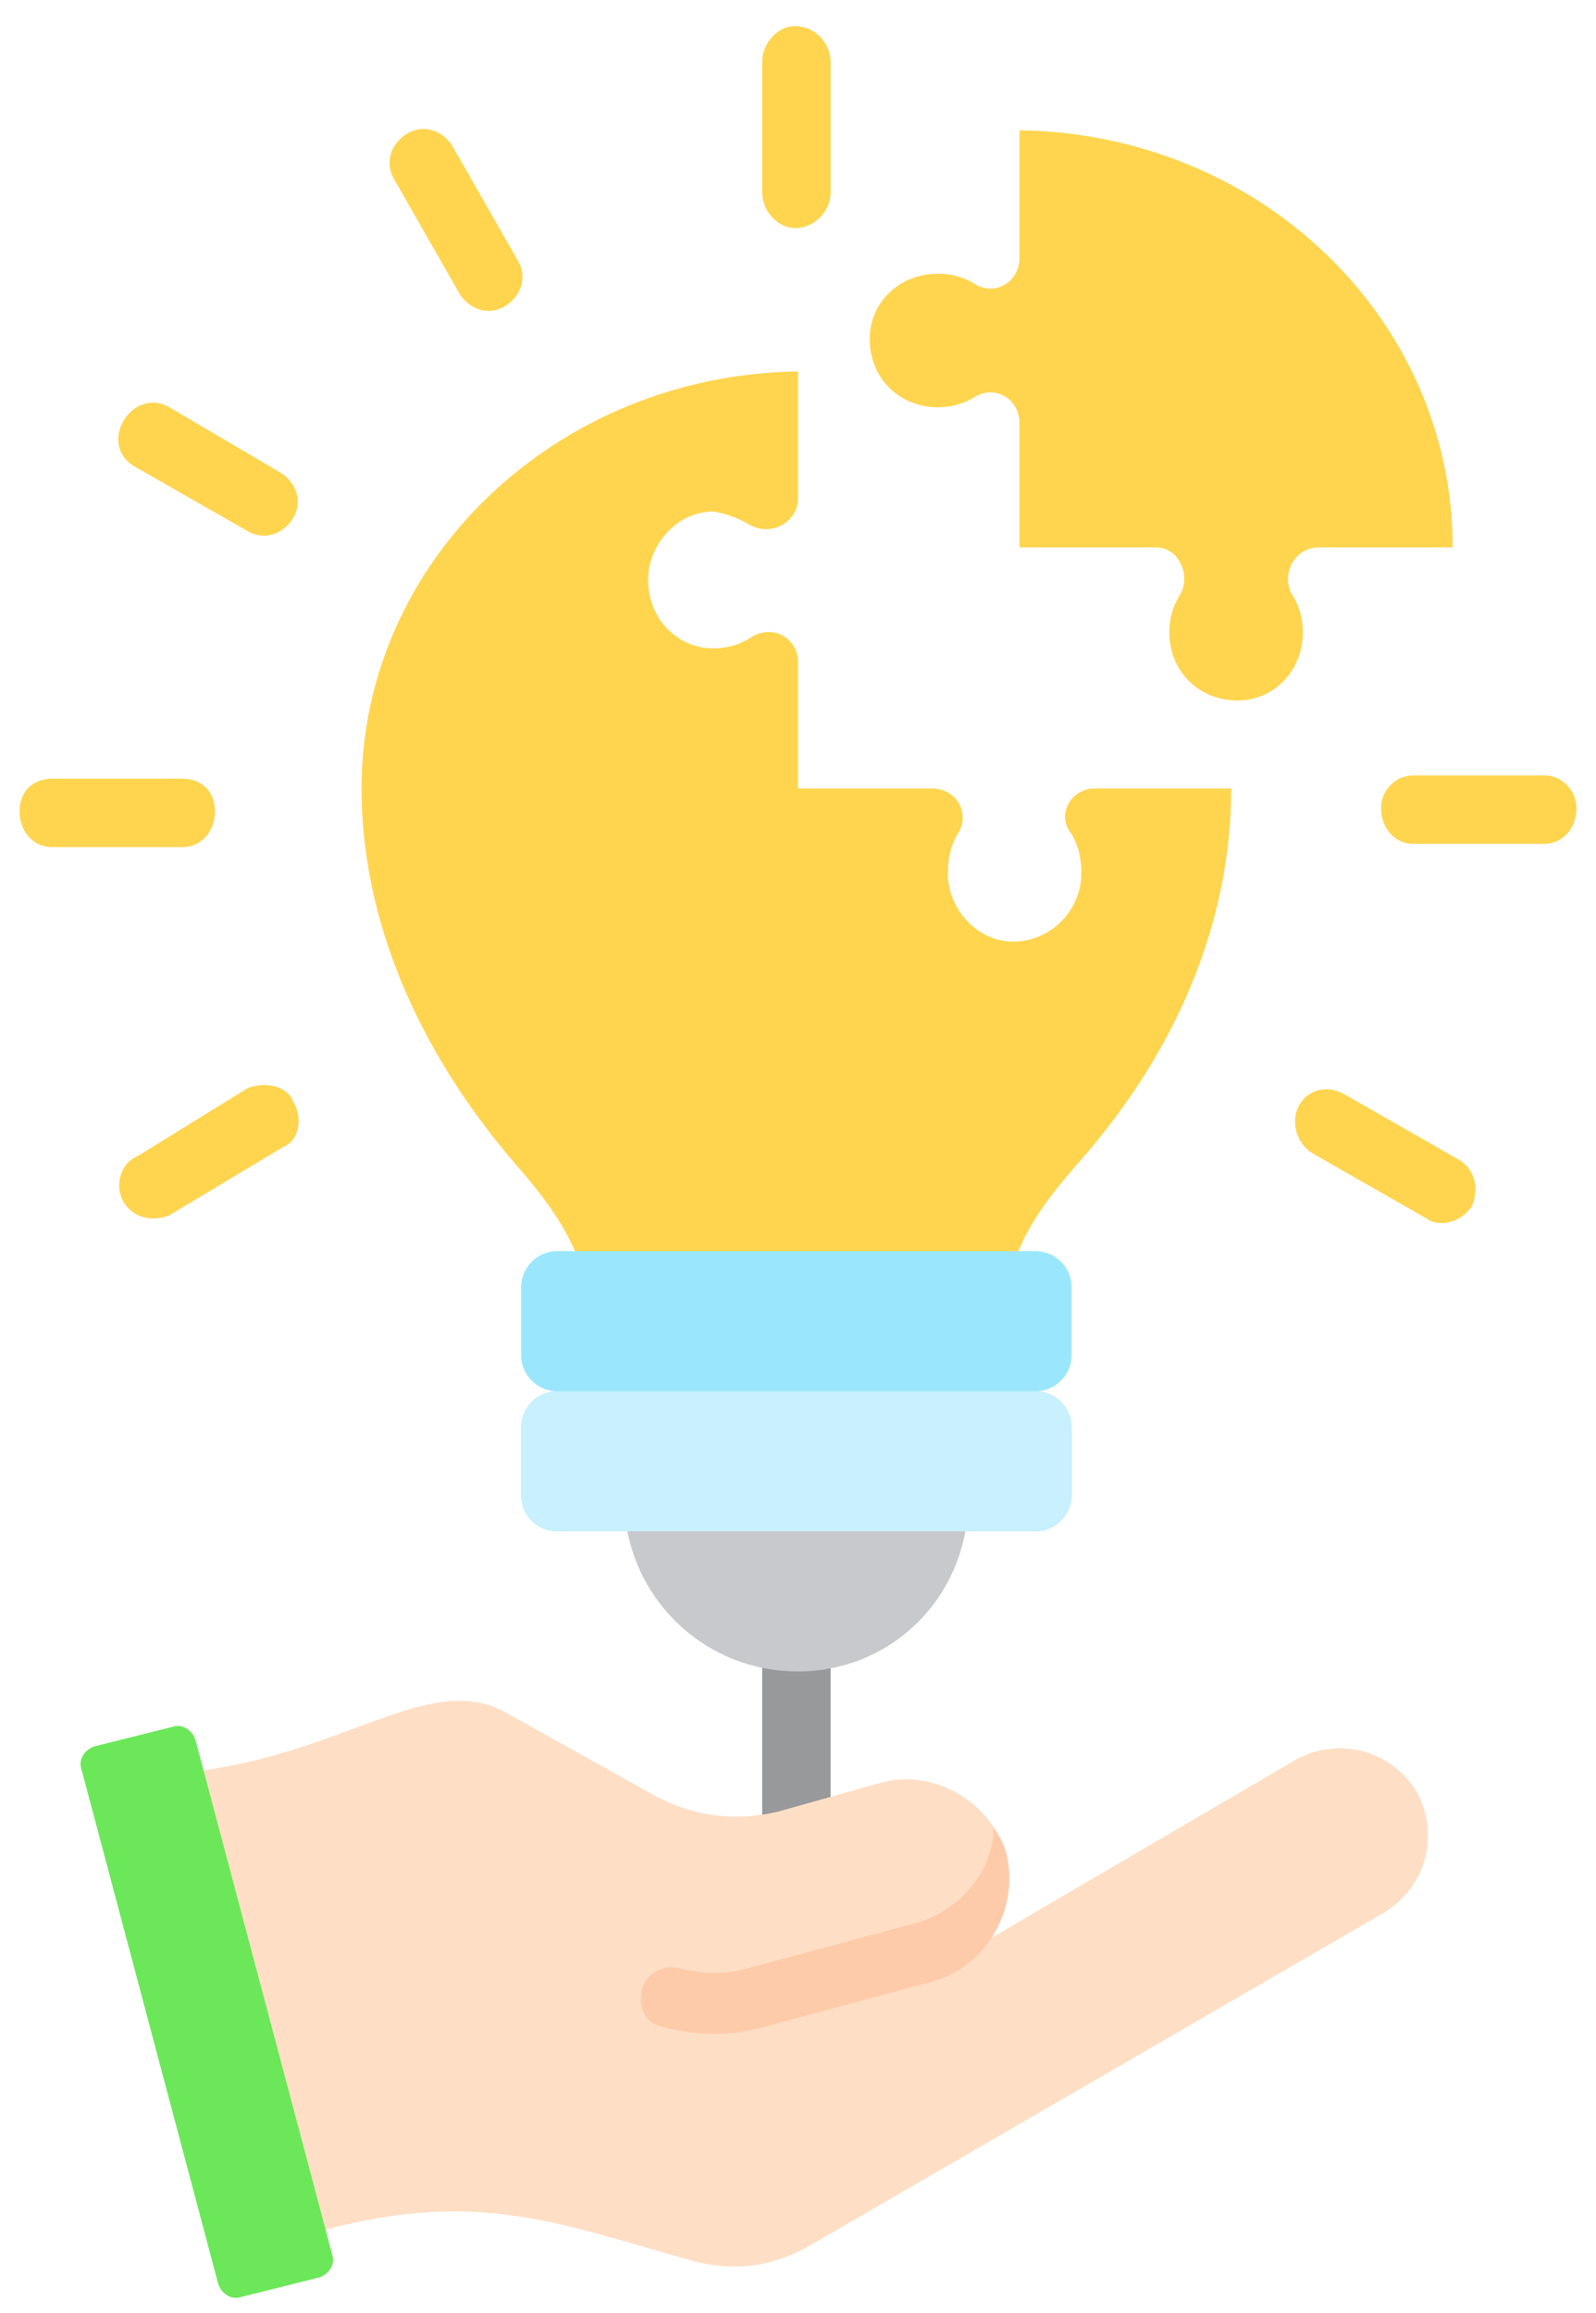
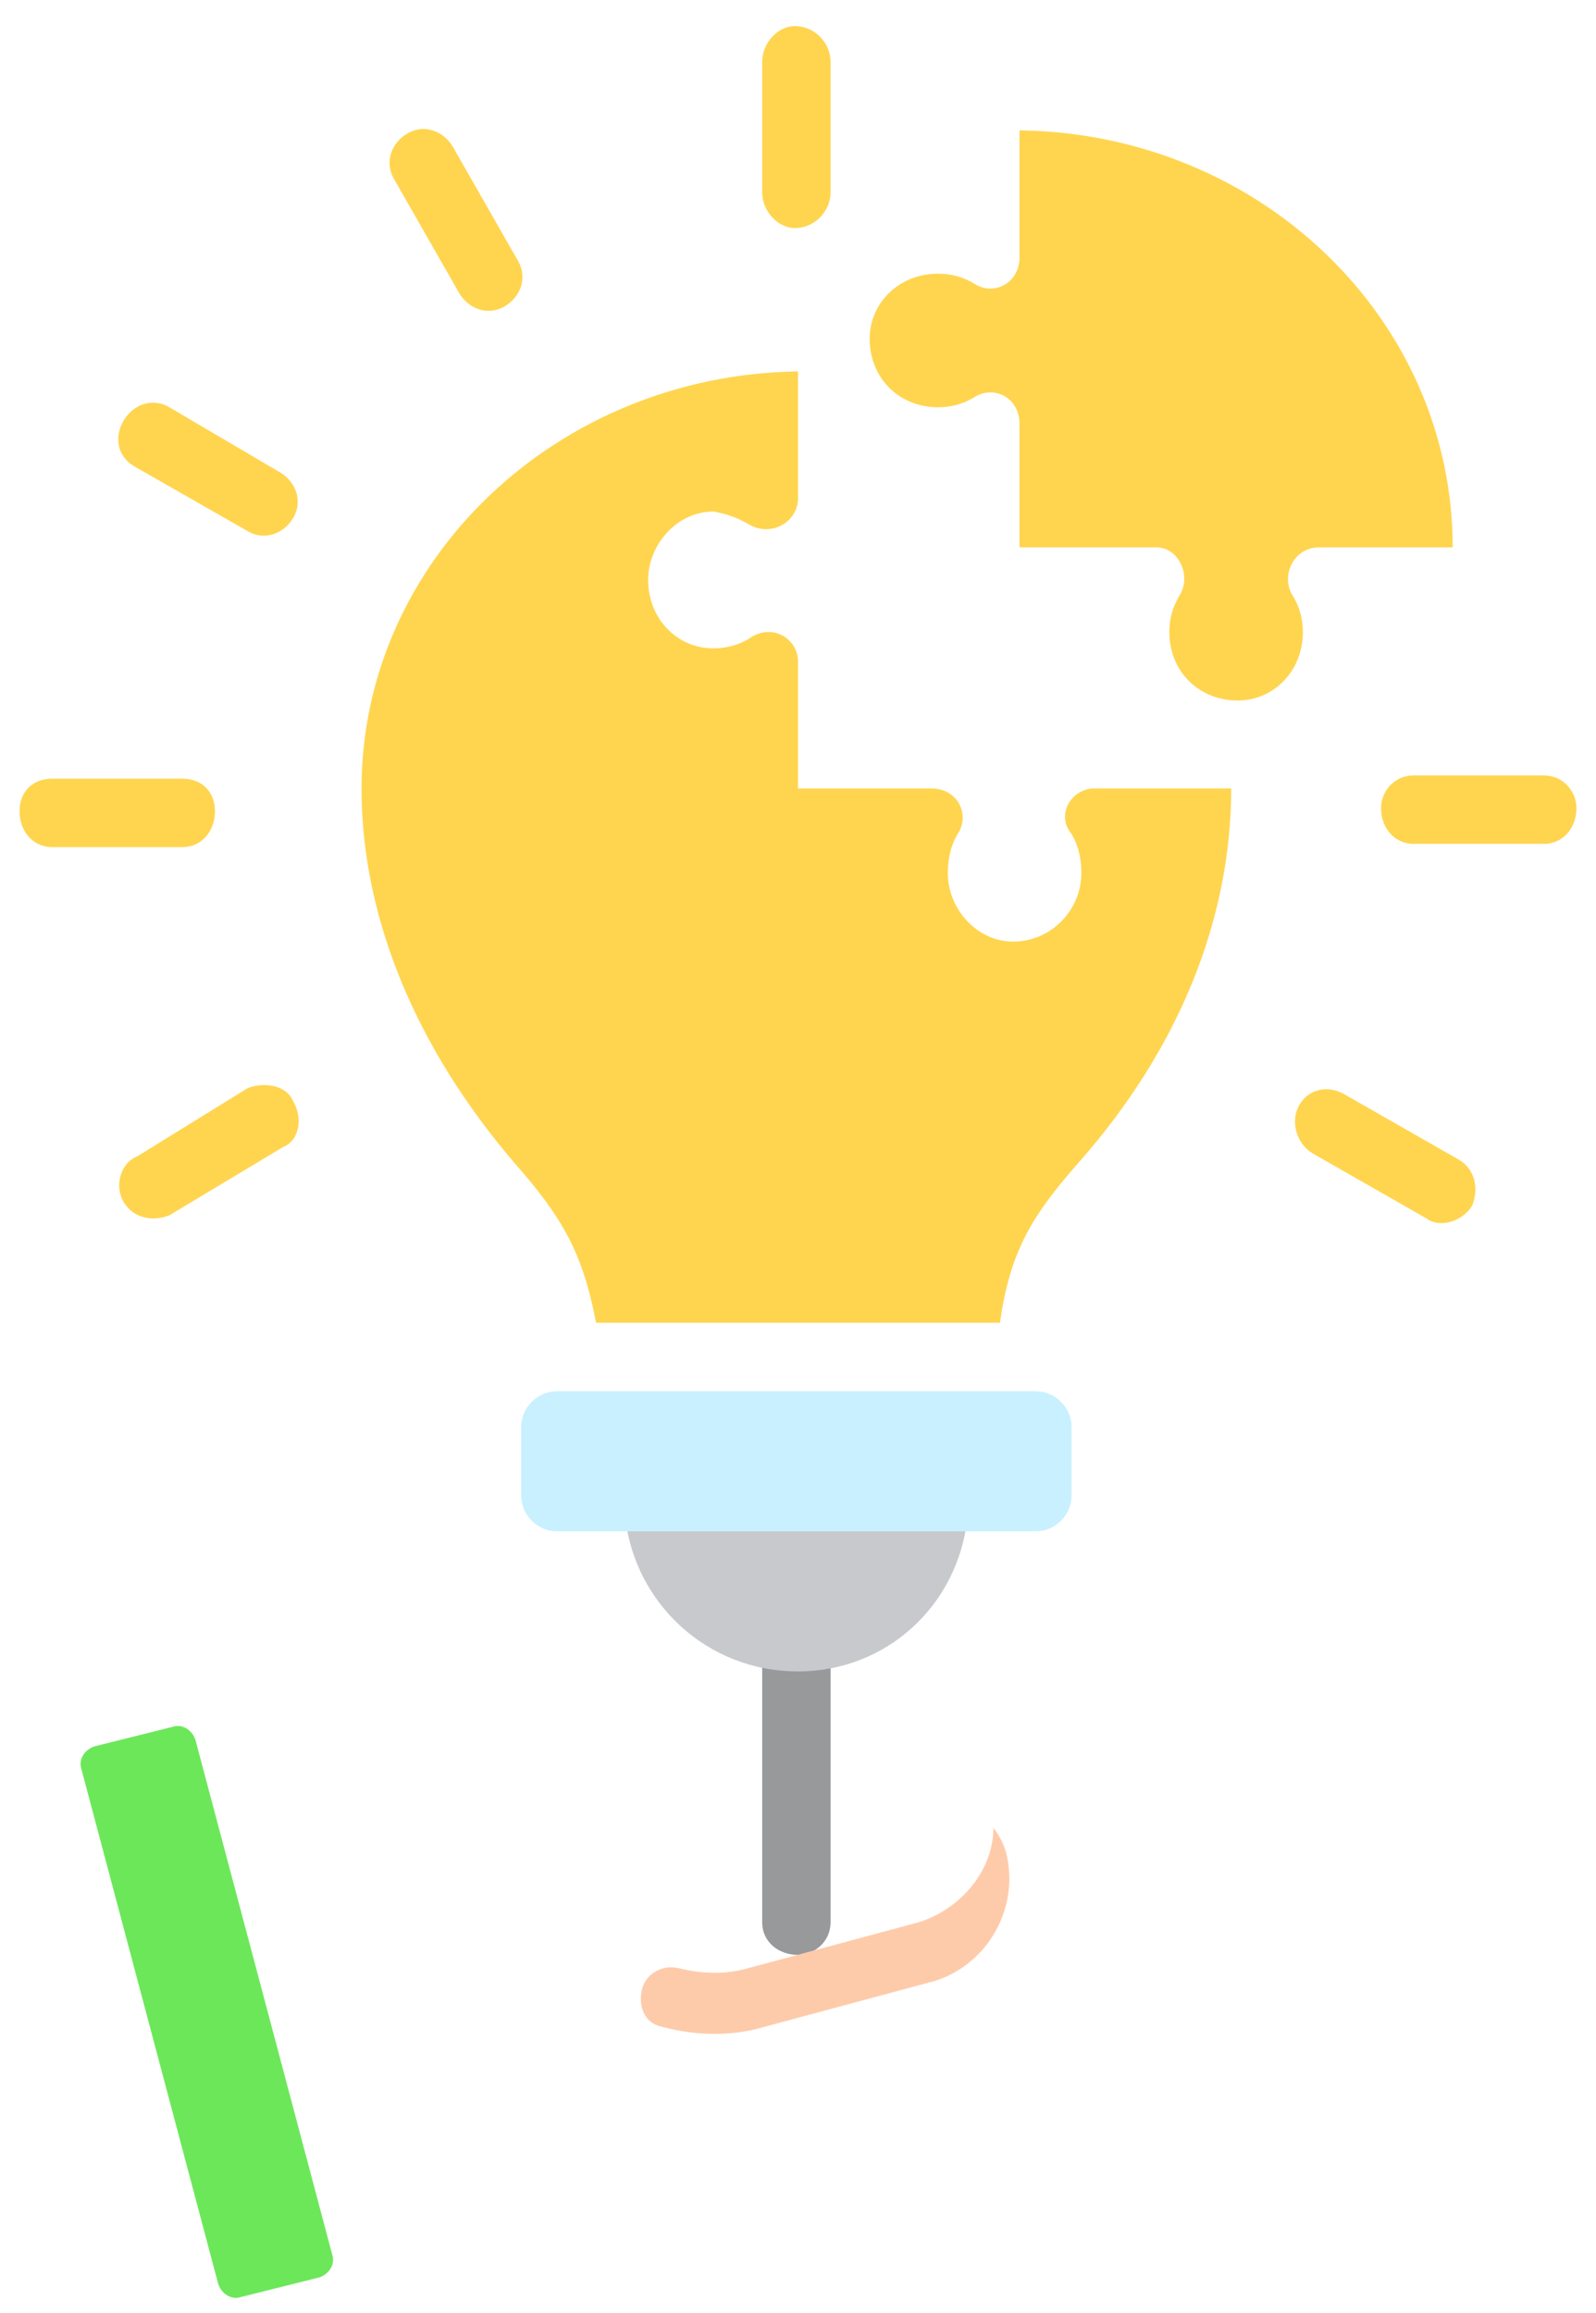
<svg xmlns="http://www.w3.org/2000/svg" version="1.2" viewBox="0 0 49 71" width="49" height="71">
  <style>.a{fill:#ffd54f}.b{fill:#98999b}.c{fill:#c8c9cd}.d{fill:#9ae7fd}.e{fill:#c9f0ff}.f{fill:#fedfc5}.g{fill:#fecbaa}.h{fill:#6ce75a}</style>
  <path fill-rule="evenodd" class="a" d="m47.4 23.8c0.6 0 1 0.5 1 1 0 0.6-0.4 1.1-1 1.1h-4c-0.6 0-1-0.5-1-1.1 0-0.5 0.4-1 1-1zm-42.2 13.5c-0.5 0.2-1.1 0.1-1.4-0.4-0.3-0.5-0.1-1.2 0.4-1.4l3.4-2.1c0.5-0.2 1.2-0.1 1.4 0.4 0.3 0.5 0.2 1.2-0.3 1.4zm-3.6-11.3c-0.6 0-1-0.5-1-1.1 0-0.6 0.4-1 1-1h4c0.6 0 1 0.4 1 1 0 0.6-0.4 1.1-1 1.1zm2.5-11.7c-0.5-0.3-0.6-0.9-0.3-1.4 0.3-0.5 0.9-0.7 1.4-0.4l3.4 2c0.5 0.3 0.7 0.9 0.4 1.4-0.3 0.5-0.9 0.7-1.4 0.4zm8-8.8c-0.3-0.5-0.1-1.1 0.4-1.4 0.5-0.3 1.1-0.1 1.4 0.4l2 3.5c0.3 0.5 0.1 1.1-0.4 1.4-0.5 0.3-1.1 0.1-1.4-0.4zm11.3-3.6c0-0.6 0.5-1.1 1-1.1 0.6 0 1.1 0.5 1.1 1.1v4c0 0.6-0.5 1.1-1.1 1.1-0.5 0-1-0.5-1-1.1zm21.4 33.7c0.5 0.3 0.6 0.9 0.4 1.4-0.3 0.5-1 0.7-1.4 0.4l-3.5-2c-0.5-0.3-0.7-1-0.4-1.5 0.3-0.5 0.9-0.6 1.4-0.3z" />
  <path fill-rule="evenodd" class="a" d="m44.6 16.8c0-7-5.9-12.7-13.3-12.8v3.9c0 0.8-0.8 1.2-1.4 0.8q-0.5-0.3-1.1-0.3c-1.2 0-2.1 0.9-2.1 2 0 1.2 0.9 2.1 2.1 2.1q0.6 0 1.1-0.3c0.6-0.4 1.4 0 1.4 0.8v3.8h4.2c0.7 0 1.1 0.9 0.7 1.5q-0.3 0.5-0.3 1.1c0 1.2 0.9 2.1 2.1 2.1 1.1 0 2-0.9 2-2.1q0-0.6-0.3-1.1c-0.4-0.6 0-1.5 0.8-1.5 0 0 4.1 0 4.1 0z" />
-   <path fill-rule="evenodd" class="b" d="m23.4 50.2c0-0.6 0.5-1 1.1-1 0.5 0 1 0.4 1 1v8.8c0 0.6-0.5 1-1 1-0.6 0-1.1-0.4-1.1-1z" />
+   <path fill-rule="evenodd" class="b" d="m23.4 50.2c0-0.6 0.5-1 1.1-1 0.5 0 1 0.4 1 1v8.8c0 0.6-0.5 1-1 1-0.6 0-1.1-0.4-1.1-1" />
  <path fill-rule="evenodd" class="c" d="m29.7 46.6c-0.3 2.7-2.5 4.7-5.2 4.7-2.8 0-5-2.1-5.3-4.7z" />
  <path fill-rule="evenodd" class="a" d="m33.1 35.7c3.1-3.5 4.7-7.5 4.7-11.5h-4.2c-0.7 0-1.2 0.8-0.7 1.4q0.3 0.5 0.3 1.2c0 1.1-0.9 2.1-2.1 2.1-1.1 0-2-1-2-2.1q0-0.7 0.3-1.2c0.4-0.6 0-1.4-0.8-1.4h-4.1v-3.9c0-0.7-0.8-1.2-1.5-0.7q-0.5 0.3-1.1 0.3c-1.1 0-2-0.9-2-2.1 0-1.1 0.9-2.1 2-2.1q0.6 0.1 1.1 0.4c0.7 0.4 1.5-0.1 1.5-0.8v-3.9c-7.4 0.1-13.4 5.8-13.4 12.8 0 4 1.7 8 4.7 11.5 1.5 1.7 2.1 2.8 2.5 4.9h12.4c0.3-2.1 0.9-3.2 2.4-4.9z" />
-   <path fill-rule="evenodd" class="d" d="m17.1 38.4h14.7c0.6 0 1.1 0.5 1.1 1.1v2.1c0 0.6-0.5 1.1-1.1 1.1h-14.7c-0.6 0-1.1-0.5-1.1-1.1v-2.1c0-0.6 0.5-1.1 1.1-1.1zm0 8.6h14.7c0.6 0 1.1-0.5 1.1-1.1v-2.1c0-0.6-0.5-1.1-1.1-1.1h-14.7c-0.6 0-1.1 0.5-1.1 1.1v2.1c0 0.6 0.5 1.1 1.1 1.1z" />
  <path fill-rule="evenodd" class="e" d="m17.1 47h14.7c0.6 0 1.1-0.5 1.1-1.1v-2.1c0-0.6-0.5-1.1-1.1-1.1h-14.7c-0.6 0-1.1 0.5-1.1 1.1v2.1c0 0.6 0.5 1.1 1.1 1.1z" />
-   <path fill-rule="evenodd" class="f" d="m5.7 54.4l3.7 14.2c5.1-1.5 7.6-0.4 11.9 0.8q1.9 0.5 3.6-0.5l17.6-10.2c1.3-0.8 1.7-2.4 1-3.7-0.8-1.3-2.4-1.7-3.7-1l-9.4 5.5c0.5-0.7 0.7-1.7 0.5-2.6-0.5-1.6-2.2-2.6-3.8-2.2l-3.2 0.9q-2.1 0.5-4-0.6l-4.3-2.4c-2.4-1.4-5 1.3-9.9 1.8z" />
  <path fill-rule="evenodd" class="g" d="m23.5 62.2c-1 0.3-2.1 0.3-3.2 0-0.5-0.1-0.7-0.6-0.6-1.1 0.1-0.5 0.6-0.8 1.1-0.7 0.8 0.2 1.5 0.2 2.2 0q2.6-0.7 5.2-1.4c1.3-0.4 2.3-1.6 2.3-2.9q0.3 0.4 0.4 0.8c0.4 1.7-0.6 3.4-2.2 3.9q-2.6 0.7-5.2 1.4z" />
  <path fill-rule="evenodd" class="h" d="m6 53.4l4.2 15.8c0.1 0.3-0.1 0.6-0.4 0.7l-2.4 0.6c-0.3 0.1-0.6-0.1-0.7-0.4l-4.2-15.8c-0.1-0.3 0.1-0.6 0.4-0.7l2.4-0.6c0.3-0.1 0.6 0.1 0.7 0.4z" />
</svg>